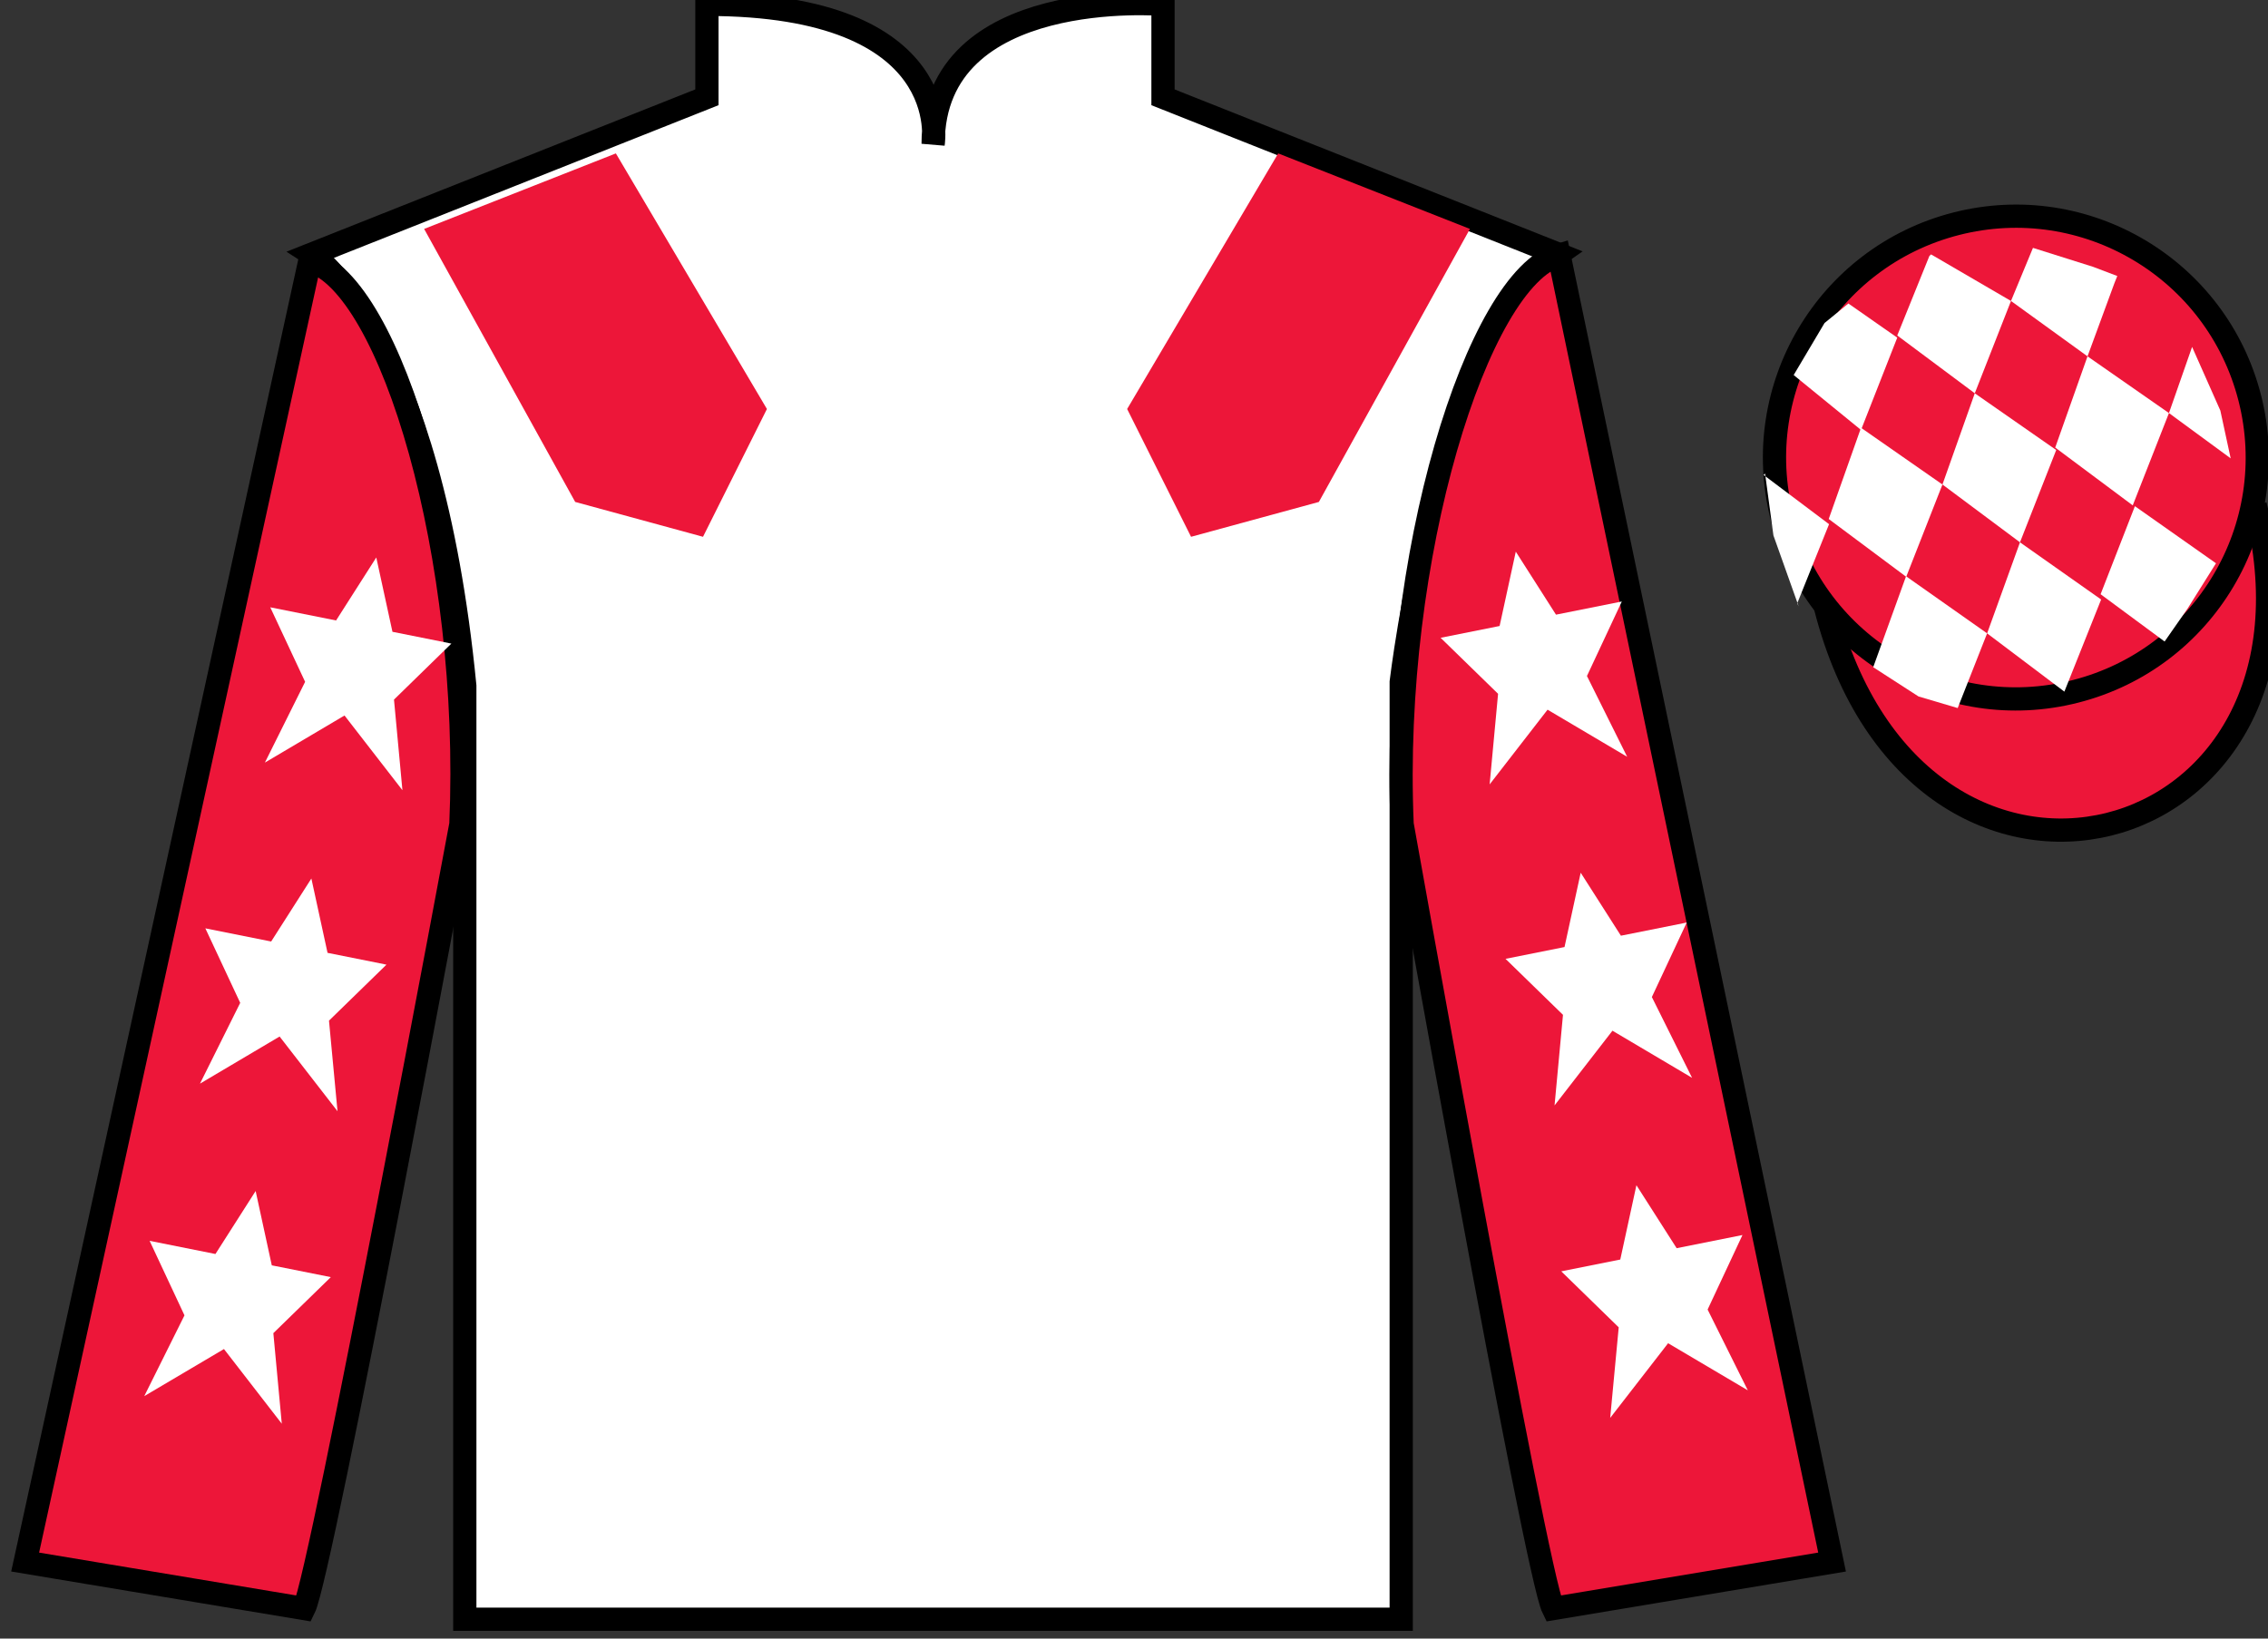
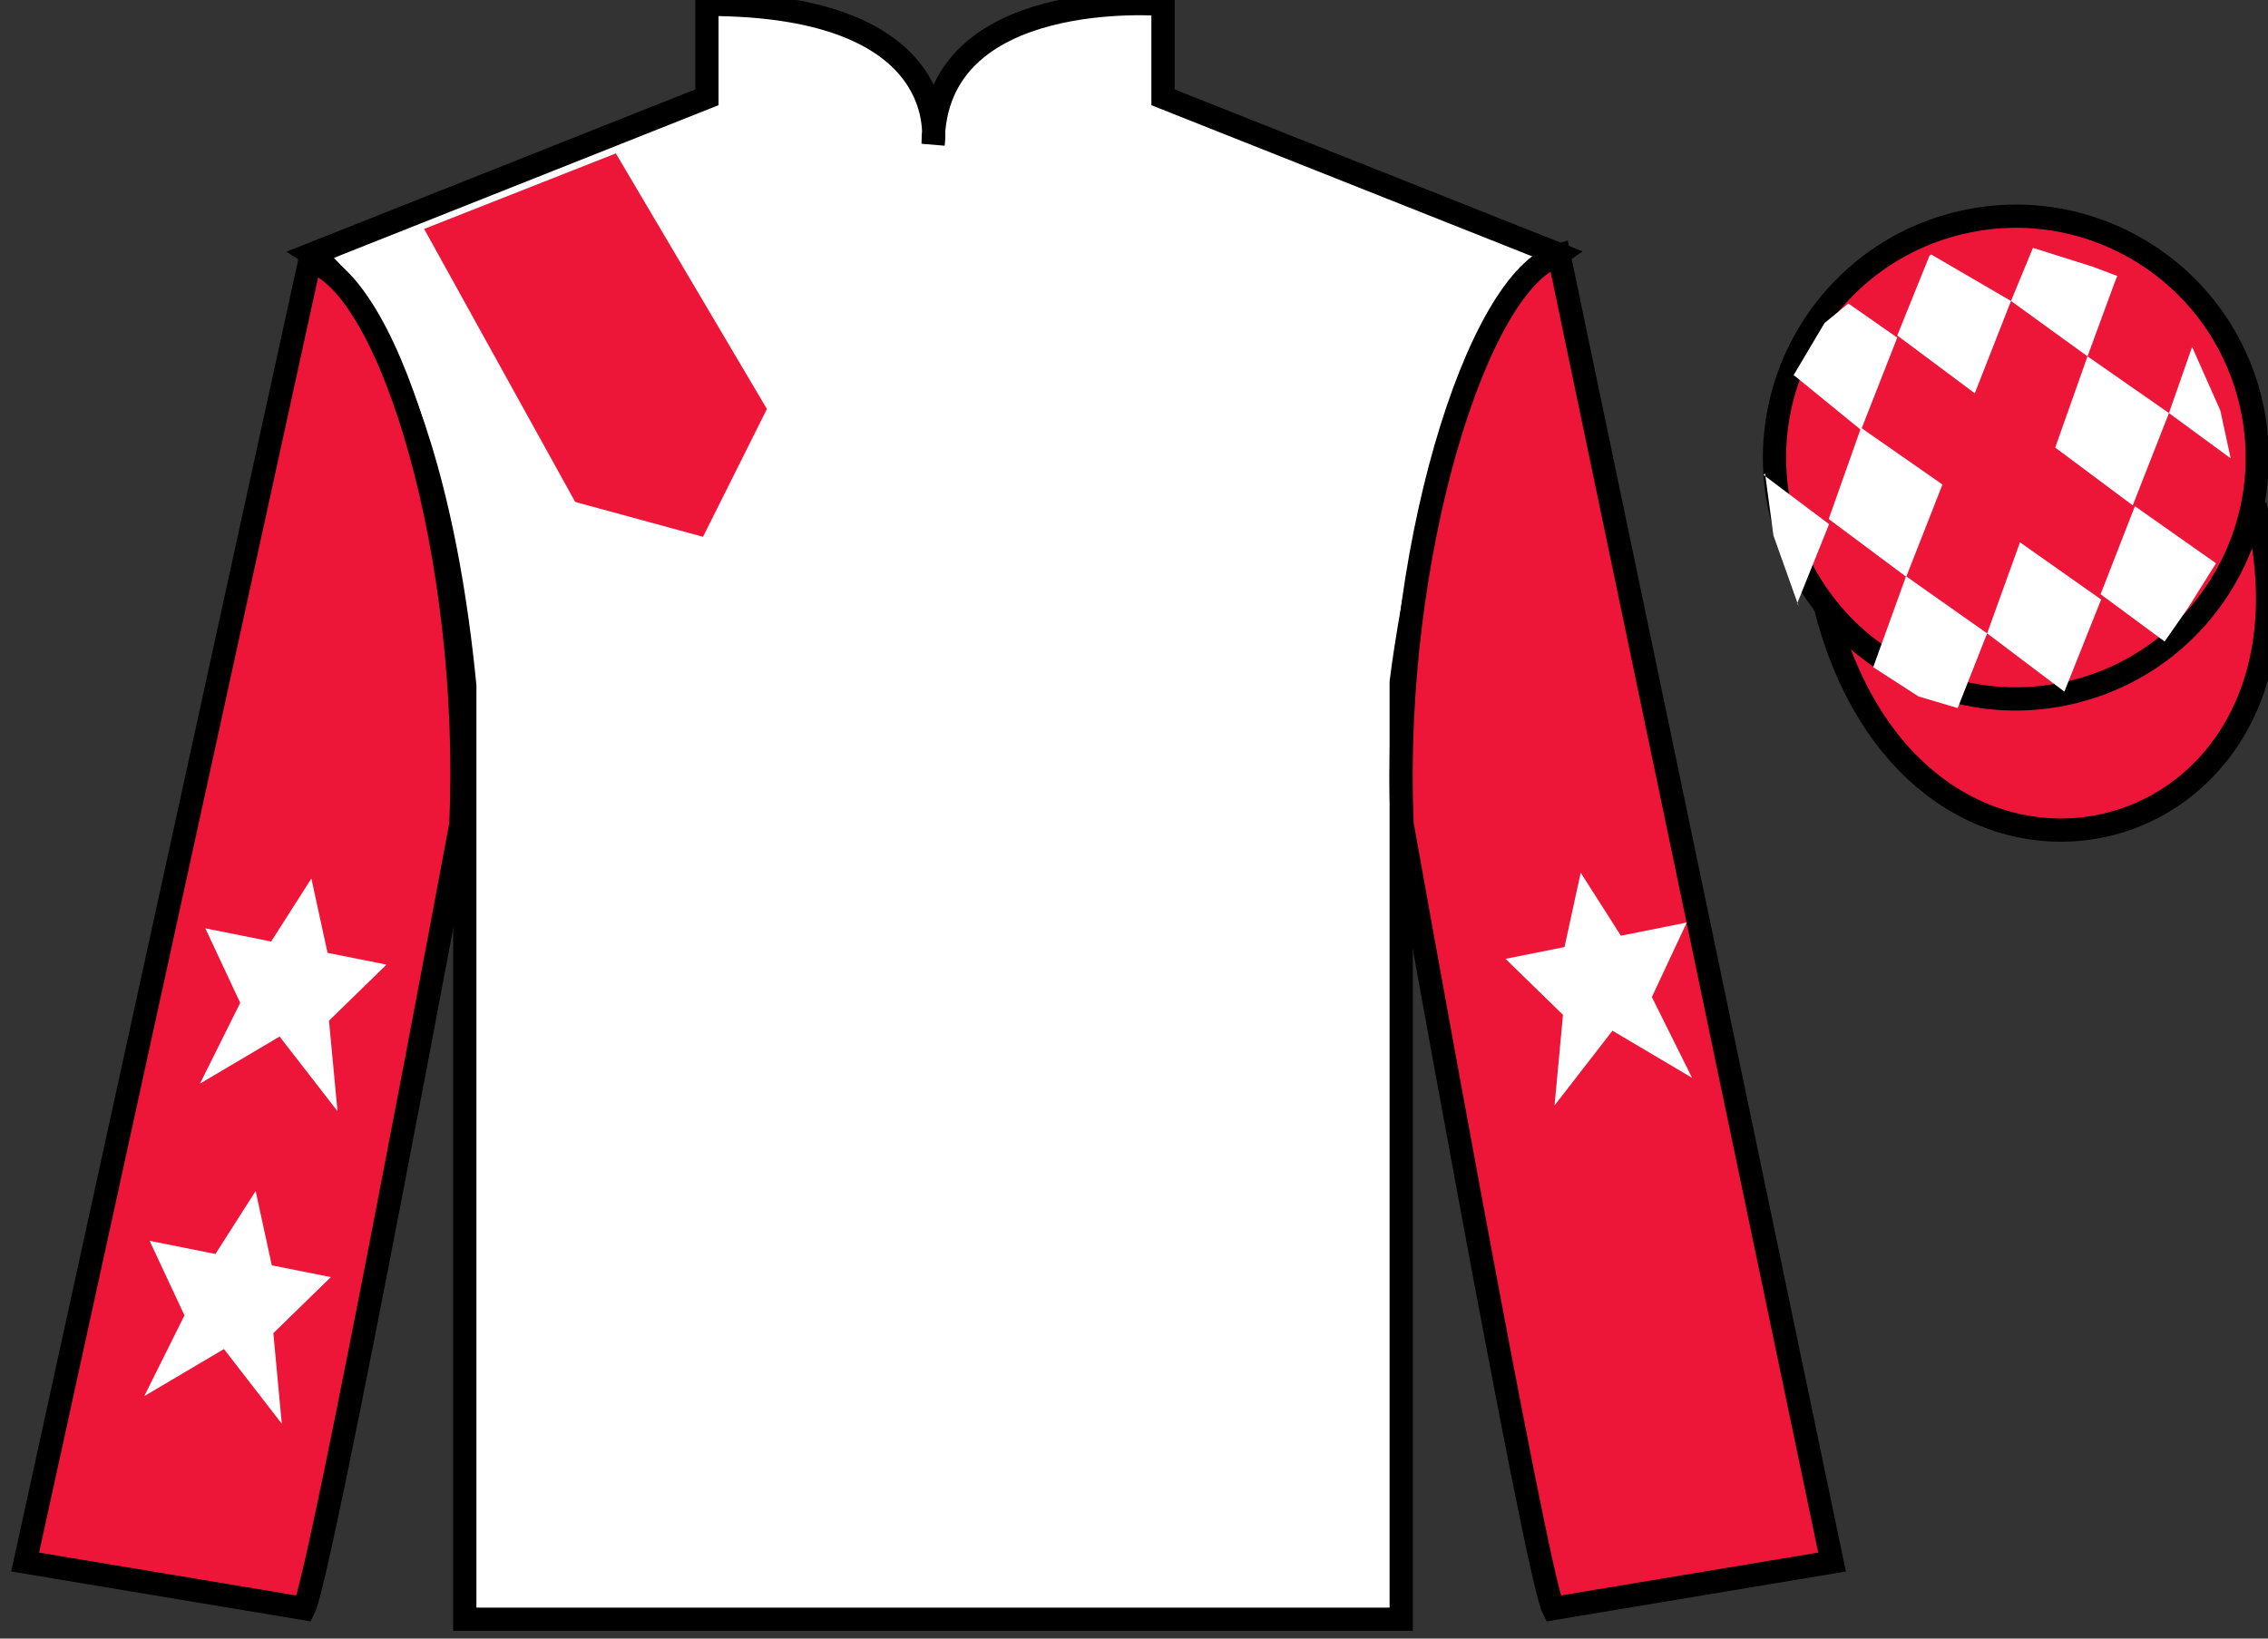
<svg xmlns="http://www.w3.org/2000/svg" width="97.59pt" height="70.52pt" viewBox="0 0 97.59 70.52" version="1.1">
  <rect x="0" y="0" width="97.59" height="70.52" fill="#333333" stroke="none" />
  <g id="surface0">
    <path style=" stroke:none;fill-rule:nonzero;fill:rgb(100%,100%,100%);fill-opacity:1;" d="M 13.418 10.938 C 13.418 10.938 18.5 14.188 20 29.52 C 20 29.52 20 44.52 20 69.688 L 60.293 69.688 L 60.293 29.352 C 60.293 29.352 62.082 14.352 67.043 10.938 L 50.043 4.188 L 50.043 0.188 C 50.043 0.188 40.152 -0.648 40.152 6.188 C 40.152 6.188 41.168 0.188 30.418 0.188 L 30.418 4.188 L 13.418 10.938 " />
    <path style="fill:none;stroke-width:10;stroke-linecap:butt;stroke-linejoin:miter;stroke:rgb(0%,0%,0%);stroke-opacity:1;stroke-miterlimit:4;" d="M 134.18 595.825 C 134.18 595.825 185 563.325 200 410.005 C 200 410.005 200 260.005 200 8.325 L 602.93 8.325 L 602.93 411.684 C 602.93 411.684 620.82 561.684 670.43 595.825 L 500.43 663.325 L 500.43 703.325 C 500.43 703.325 401.523 711.684 401.523 643.325 C 401.523 643.325 411.68 703.325 304.18 703.325 L 304.18 663.325 L 134.18 595.825 Z M 134.18 595.825 " transform="matrix(0.1,0,0,-0.1,0,70.52)" />
    <path style=" stroke:none;fill-rule:nonzero;fill:rgb(92.863%,8.783%,22.277%);fill-opacity:1;" d="M 13.082 69.227 C 13.832 67.727 19.832 35.477 19.832 35.477 C 20.332 23.977 16.832 12.227 13.332 11.227 L 1.082 67.227 L 13.082 69.227 " />
    <path style="fill:none;stroke-width:10;stroke-linecap:butt;stroke-linejoin:miter;stroke:rgb(0%,0%,0%);stroke-opacity:1;stroke-miterlimit:4;" d="M 130.82 12.934 C 138.32 27.934 198.32 350.434 198.32 350.434 C 203.32 465.434 168.32 582.934 133.32 592.934 L 10.82 32.934 L 130.82 12.934 Z M 130.82 12.934 " transform="matrix(0.1,0,0,-0.1,0,70.52)" />
    <path style=" stroke:none;fill-rule:nonzero;fill:rgb(92.863%,8.783%,22.277%);fill-opacity:1;" d="M 78.832 67.227 L 67.082 10.977 C 63.582 11.977 59.832 23.977 60.332 35.477 C 60.332 35.477 66.082 67.727 66.832 69.227 L 78.832 67.227 " />
    <path style="fill:none;stroke-width:10;stroke-linecap:butt;stroke-linejoin:miter;stroke:rgb(0%,0%,0%);stroke-opacity:1;stroke-miterlimit:4;" d="M 788.32 32.934 L 670.82 595.434 C 635.82 585.434 598.32 465.434 603.32 350.434 C 603.32 350.434 660.82 27.934 668.32 12.934 L 788.32 32.934 Z M 788.32 32.934 " transform="matrix(0.1,0,0,-0.1,0,70.52)" />
    <path style="fill-rule:nonzero;fill:rgb(92.863%,8.783%,22.277%);fill-opacity:1;stroke-width:10;stroke-linecap:butt;stroke-linejoin:miter;stroke:rgb(0%,0%,0%);stroke-opacity:1;stroke-miterlimit:4;" d="M 785.508 443.833 C 825.234 288.208 1009.18 335.786 970.391 487.778 " transform="matrix(0.1,0,0,-0.1,0,70.52)" />
    <path style=" stroke:none;fill-rule:nonzero;fill:rgb(97.855%,69.792%,23.972%);fill-opacity:1;" d="M 87.176 21.383 C 88.109 21.145 88.672 20.195 88.434 19.262 C 88.195 18.328 87.246 17.762 86.312 18 C 85.379 18.238 84.812 19.191 85.051 20.125 C 85.289 21.059 86.238 21.621 87.176 21.383 " />
    <path style="fill:none;stroke-width:10;stroke-linecap:butt;stroke-linejoin:miter;stroke:rgb(0%,0%,0%);stroke-opacity:1;stroke-miterlimit:4;" d="M 871.758 491.372 C 881.094 493.755 886.719 503.247 884.336 512.583 C 881.953 521.919 872.461 527.583 863.125 525.2 C 853.789 522.817 848.125 513.286 850.508 503.95 C 852.891 494.614 862.383 488.989 871.758 491.372 Z M 871.758 491.372 " transform="matrix(0.1,0,0,-0.1,0,70.52)" />
    <path style=" stroke:none;fill-rule:nonzero;fill:rgb(92.863%,8.783%,22.277%);fill-opacity:1;" d="M 89.309 29.754 C 94.867 28.336 98.223 22.684 96.805 17.125 C 95.387 11.566 89.734 8.211 84.176 9.629 C 78.617 11.047 75.262 16.703 76.68 22.262 C 78.098 27.816 83.754 31.176 89.309 29.754 " />
    <path style="fill:none;stroke-width:10;stroke-linecap:butt;stroke-linejoin:miter;stroke:rgb(0%,0%,0%);stroke-opacity:1;stroke-miterlimit:4;" d="M 893.086 407.661 C 948.672 421.841 982.227 478.364 968.047 533.95 C 953.867 589.536 897.344 623.091 841.758 608.911 C 786.172 594.731 752.617 538.169 766.797 482.583 C 780.977 427.036 837.539 393.442 893.086 407.661 Z M 893.086 407.661 " transform="matrix(0.1,0,0,-0.1,0,70.52)" />
    <path style=" stroke:none;fill-rule:nonzero;fill:rgb(92.863%,8.783%,22.277%);fill-opacity:1;" d="M 18.25 9.852 L 24.75 21.602 L 30.25 23.102 L 33 17.602 L 26.5 6.602 L 18.25 9.852 " />
-     <path style=" stroke:none;fill-rule:nonzero;fill:rgb(92.863%,8.783%,22.277%);fill-opacity:1;" d="M 63.25 9.852 L 56.75 21.602 L 51.25 23.102 L 48.5 17.602 L 55 6.602 L 63.25 9.852 " />
    <path style=" stroke:none;fill-rule:nonzero;fill:rgb(100%,100%,100%);fill-opacity:1;" d="M 13.398 37.809 L 11.668 40.52 L 8.836 39.953 L 10.336 43.16 L 8.605 46.637 L 12.031 44.609 L 14.523 47.824 L 14.156 43.926 L 16.629 41.516 L 14.094 41.008 L 13.398 37.809 " />
    <path style=" stroke:none;fill-rule:nonzero;fill:rgb(100%,100%,100%);fill-opacity:1;" d="M 11 51.258 L 9.27 53.969 L 6.438 53.402 L 7.938 56.609 L 6.207 60.086 L 9.637 58.059 L 12.125 61.273 L 11.762 57.375 L 14.234 54.965 L 11.695 54.457 L 11 51.258 " />
-     <path style=" stroke:none;fill-rule:nonzero;fill:rgb(100%,100%,100%);fill-opacity:1;" d="M 16.191 23.992 L 14.461 26.703 L 11.629 26.137 L 13.129 29.344 L 11.398 32.82 L 14.824 30.793 L 17.316 34.008 L 16.953 30.109 L 19.422 27.699 L 16.887 27.191 L 16.191 23.992 " />
    <path style=" stroke:none;fill-rule:nonzero;fill:rgb(100%,100%,100%);fill-opacity:1;" d="M 68.016 37.559 L 69.746 40.27 L 72.578 39.703 L 71.078 42.91 L 72.809 46.387 L 69.383 44.359 L 66.891 47.574 L 67.254 43.676 L 64.781 41.266 L 67.32 40.758 L 68.016 37.559 " />
-     <path style=" stroke:none;fill-rule:nonzero;fill:rgb(100%,100%,100%);fill-opacity:1;" d="M 70.414 51.008 L 72.145 53.719 L 74.977 53.152 L 73.477 56.359 L 75.207 59.836 L 71.777 57.809 L 69.285 61.023 L 69.652 57.125 L 67.18 54.715 L 69.719 54.207 L 70.414 51.008 " />
-     <path style=" stroke:none;fill-rule:nonzero;fill:rgb(100%,100%,100%);fill-opacity:1;" d="M 65.223 23.742 L 66.953 26.453 L 69.785 25.887 L 68.285 29.094 L 70.016 32.57 L 66.59 30.543 L 64.098 33.758 L 64.461 29.859 L 61.988 27.449 L 64.527 26.941 L 65.223 23.742 " />
    <path style=" stroke:none;fill-rule:nonzero;fill:rgb(100%,100%,100%);fill-opacity:1;" d="M 79.535 13.062 L 78.508 13.902 L 77.18 16.141 L 80.078 18.504 L 81.637 14.531 L 79.535 13.062 " />
    <path style=" stroke:none;fill-rule:nonzero;fill:rgb(100%,100%,100%);fill-opacity:1;" d="M 83.227 11.027 L 83.09 10.949 L 83.02 11.016 L 81.637 14.438 L 84.973 16.926 L 86.531 12.953 L 83.227 11.027 " />
    <path style=" stroke:none;fill-rule:nonzero;fill:rgb(100%,100%,100%);fill-opacity:1;" d="M 90.066 11.484 L 87.477 10.668 L 86.531 12.953 L 89.824 15.336 L 90.98 12.191 L 91.105 11.879 L 90.066 11.484 " />
    <path style=" stroke:none;fill-rule:nonzero;fill:rgb(100%,100%,100%);fill-opacity:1;" d="M 80.078 18.41 L 78.688 22.336 L 82.023 24.824 L 83.582 20.852 L 80.078 18.41 " />
-     <path style=" stroke:none;fill-rule:nonzero;fill:rgb(100%,100%,100%);fill-opacity:1;" d="M 84.973 16.926 L 83.582 20.852 L 86.918 23.34 L 88.477 19.367 L 84.973 16.926 " />
    <path style=" stroke:none;fill-rule:nonzero;fill:rgb(100%,100%,100%);fill-opacity:1;" d="M 89.824 15.336 L 88.434 19.262 L 91.77 21.75 L 93.328 17.777 L 89.824 15.336 " />
    <path style=" stroke:none;fill-rule:nonzero;fill:rgb(100%,100%,100%);fill-opacity:1;" d="M 82.016 24.801 L 80.602 28.715 L 82.551 29.973 L 84.238 30.473 L 84.238 30.473 L 85.504 27.258 L 82.016 24.801 " />
    <path style=" stroke:none;fill-rule:nonzero;fill:rgb(100%,100%,100%);fill-opacity:1;" d="M 86.918 23.34 L 85.504 27.258 L 88.828 29.766 L 90.41 25.801 L 86.918 23.34 " />
    <path style=" stroke:none;fill-rule:nonzero;fill:rgb(100%,100%,100%);fill-opacity:1;" d="M 91.863 21.785 L 90.387 25.574 L 93.141 27.609 L 93.141 27.609 L 94.125 26.199 L 95.352 24.242 L 91.863 21.785 " />
    <path style=" stroke:none;fill-rule:nonzero;fill:rgb(100%,100%,100%);fill-opacity:1;" d="M 75.887 20.441 L 75.949 20.379 L 76.309 23.043 L 77.395 26.094 L 77.332 25.969 L 78.703 22.559 L 75.887 20.441 " />
    <path style=" stroke:none;fill-rule:nonzero;fill:rgb(100%,100%,100%);fill-opacity:1;" d="M 94.324 14.93 L 94.324 14.93 L 93.328 17.777 L 95.984 19.727 L 95.984 19.727 L 95.539 17.668 L 94.324 14.93 " />
  </g>
</svg>